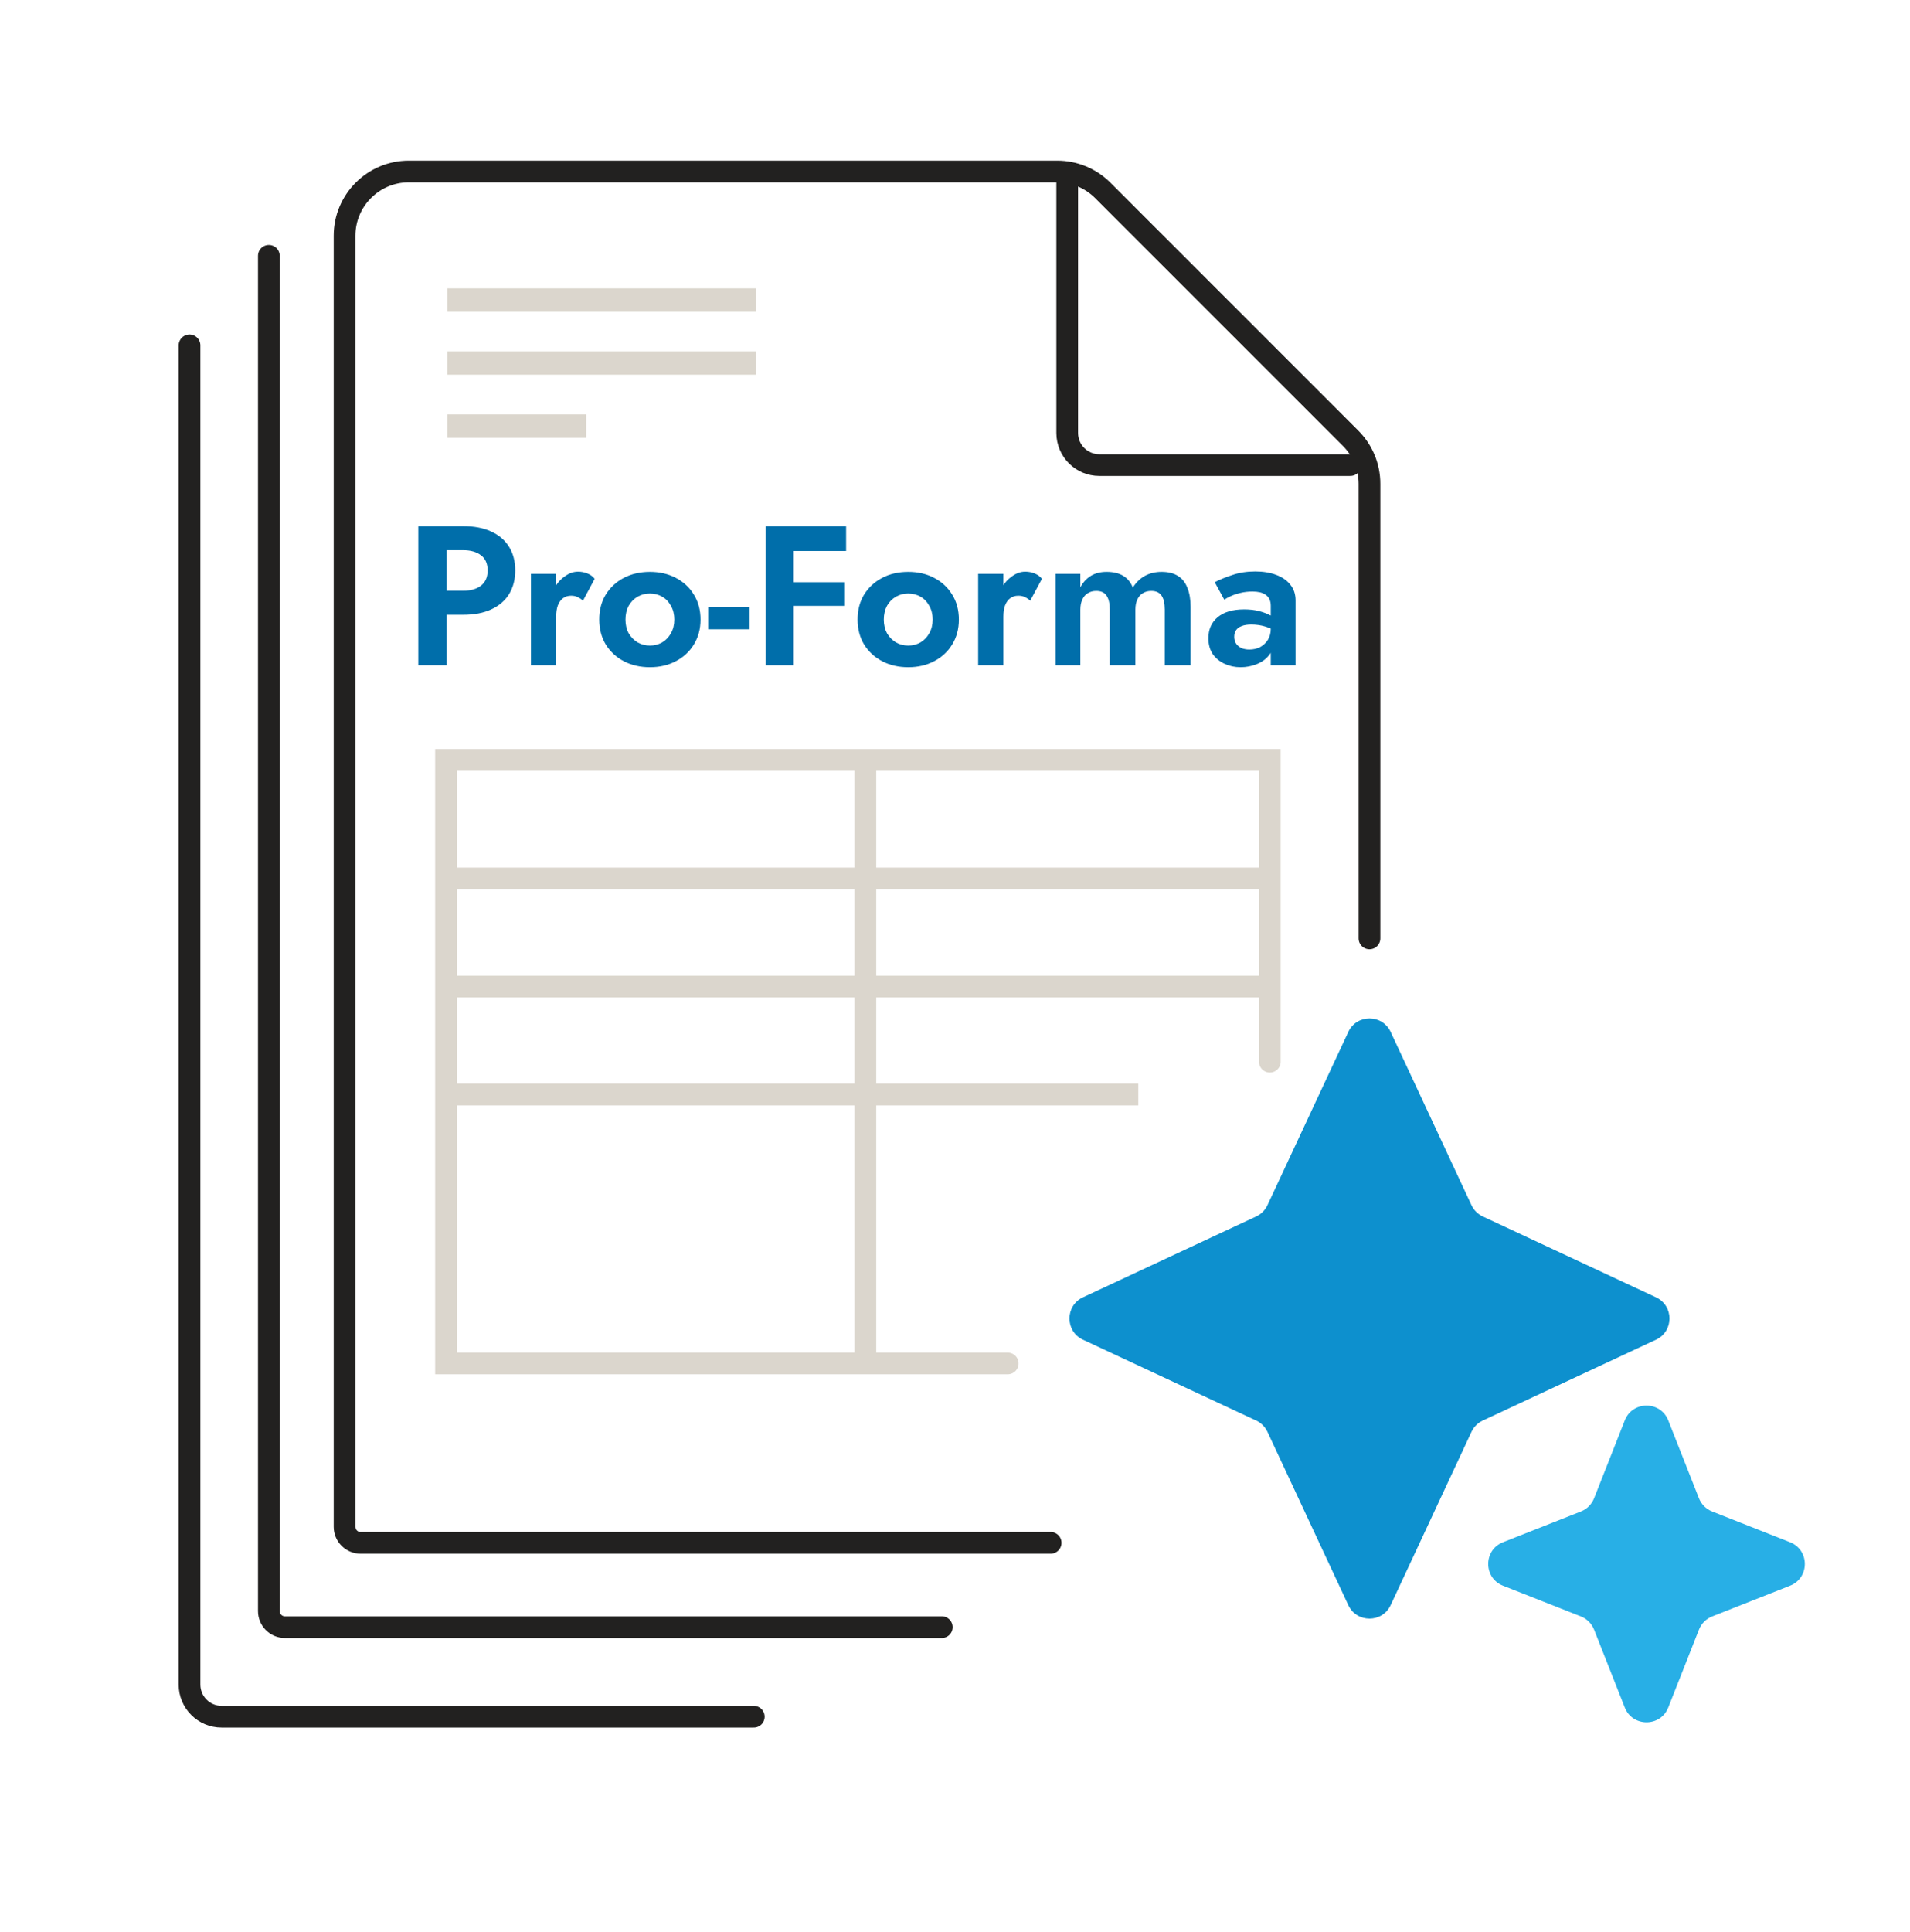
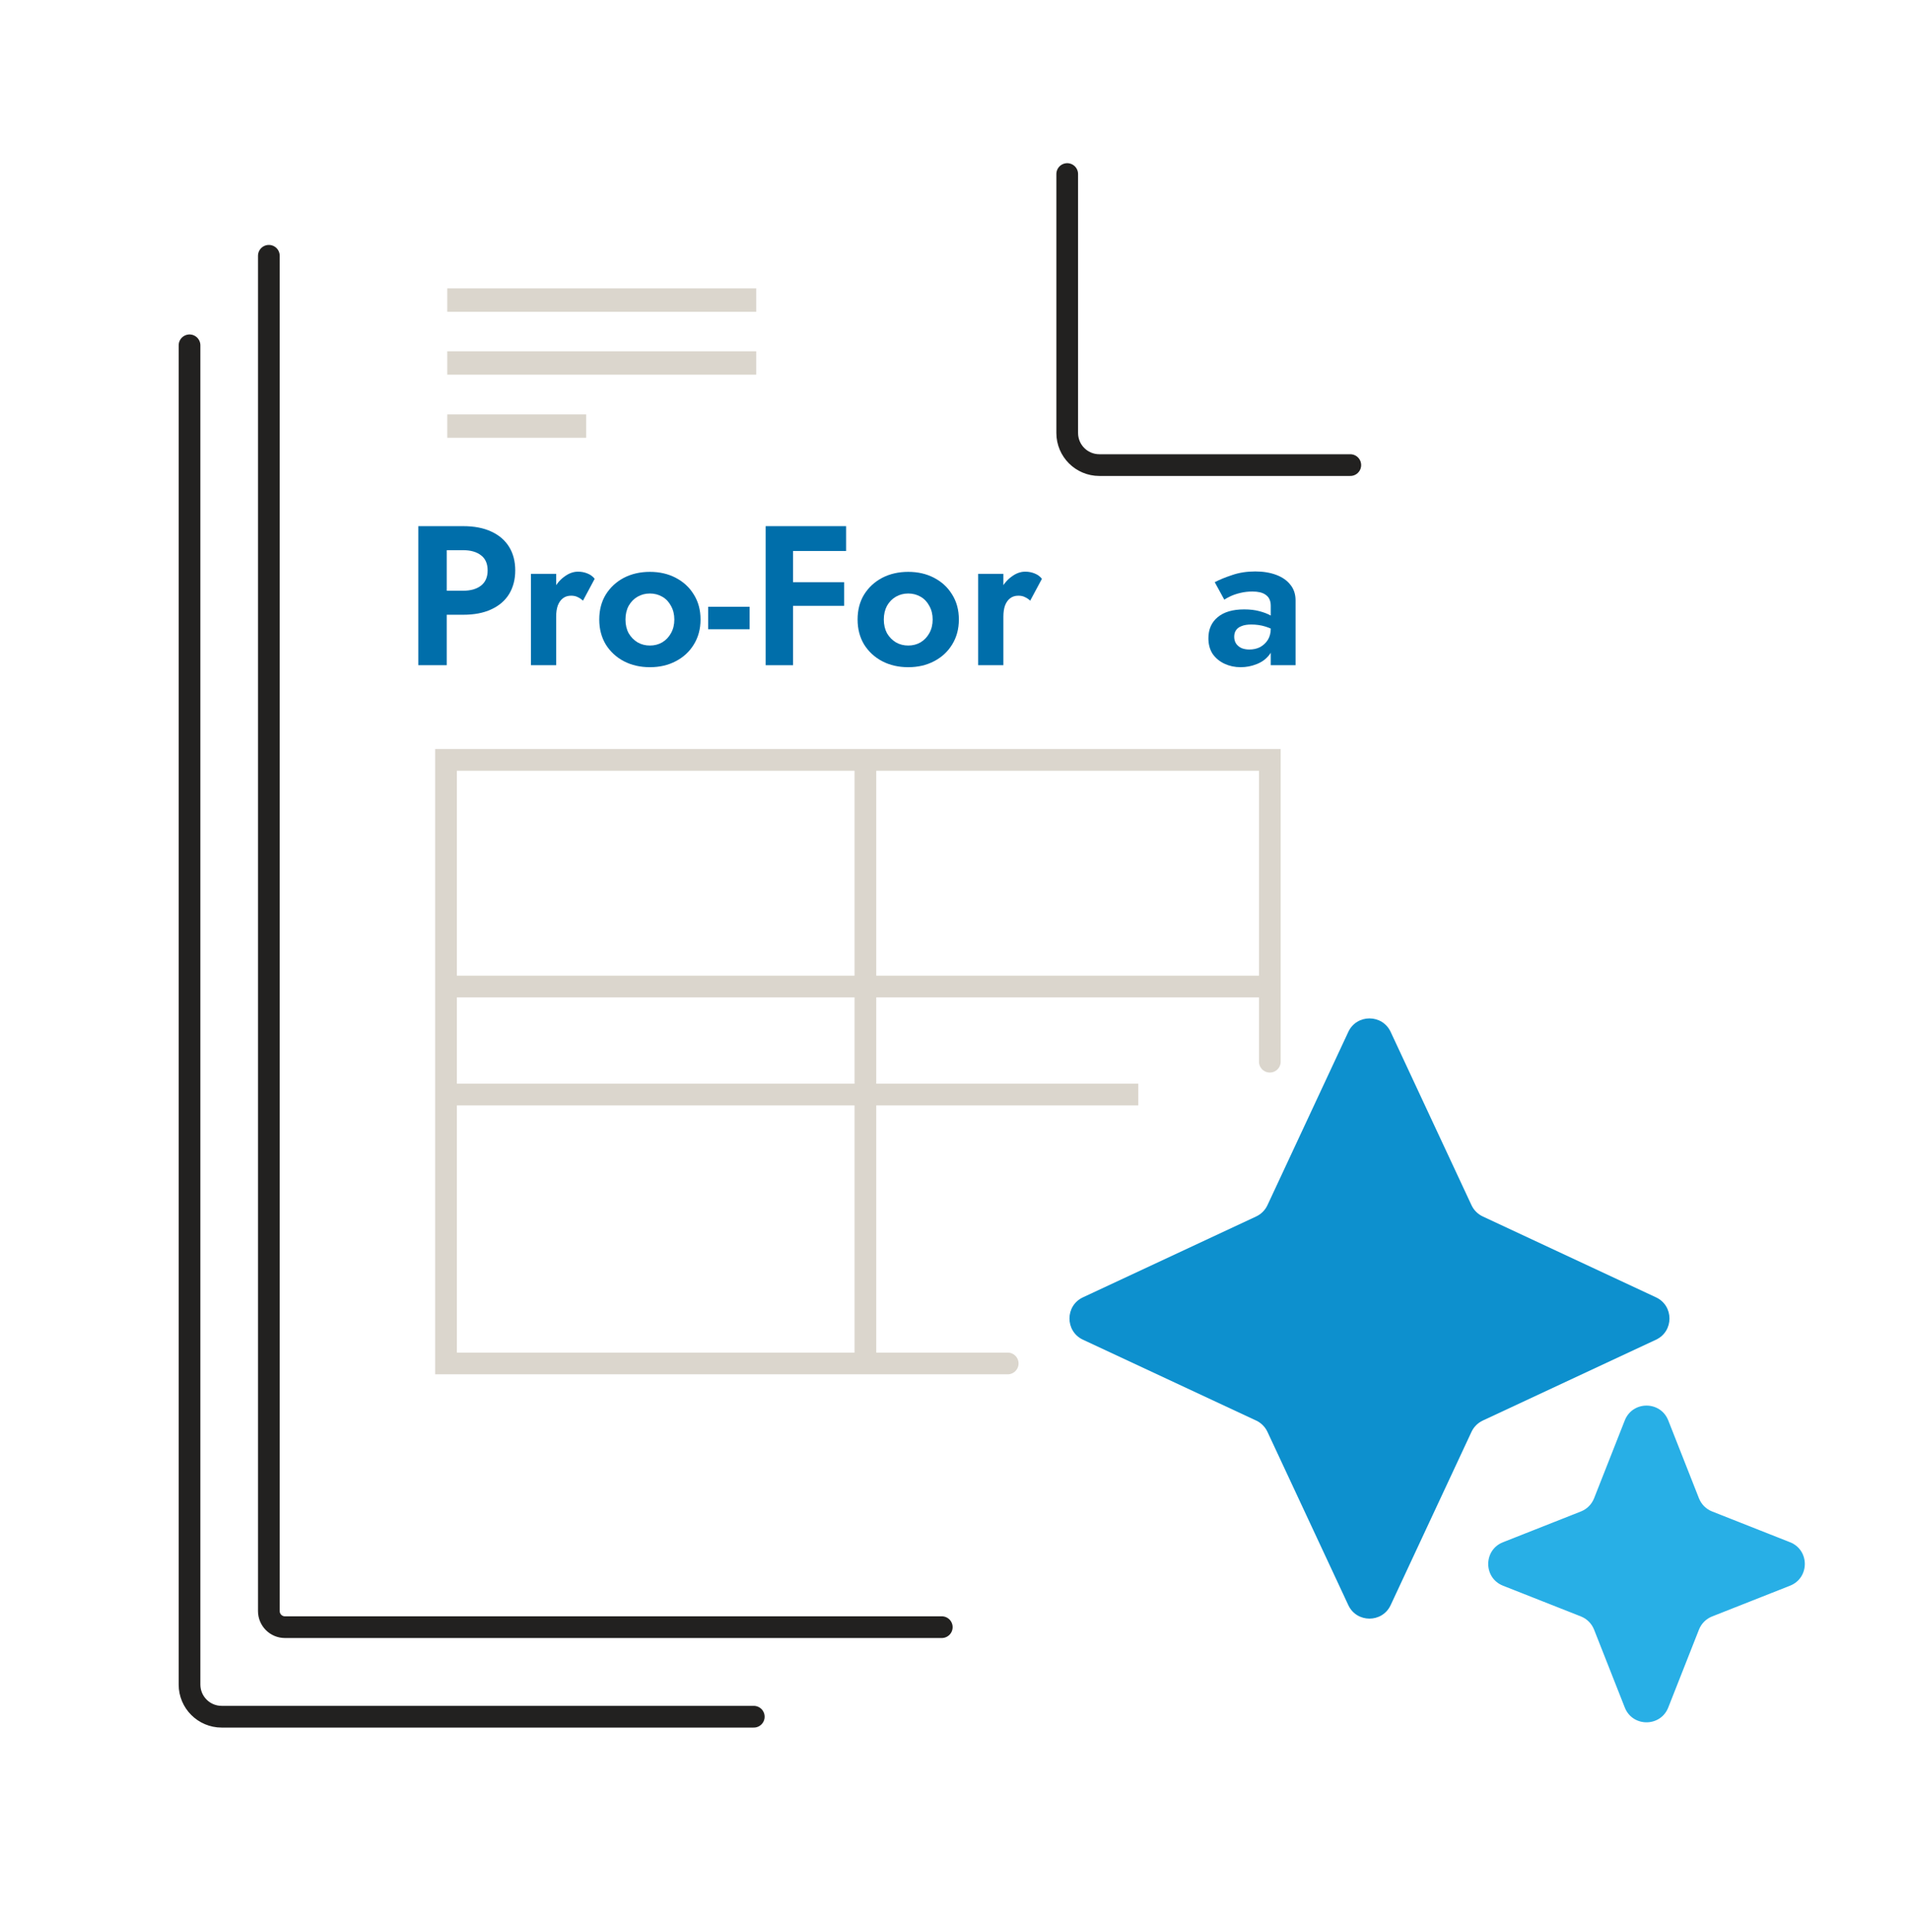
<svg xmlns="http://www.w3.org/2000/svg" width="88" height="89" viewBox="0 0 88 89" fill="none">
-   <path d="M63.096 43.221V22.282C63.096 21.497 62.784 20.744 62.229 20.189L50.806 8.766C50.25 8.21 49.497 7.898 48.712 7.898H18.836C17.201 7.898 15.875 9.224 15.875 10.859V70.322C15.875 70.73 16.206 71.062 16.615 71.062H48.407" stroke="#222120" stroke-linecap="round" />
  <path d="M12.387 11.781V74.204C12.387 74.613 12.718 74.945 13.127 74.945H43.391" stroke="#222120" stroke-linecap="round" />
  <path d="M8.732 15.906V77.589C8.732 78.407 9.395 79.07 10.213 79.07H34.729" stroke="#222120" stroke-linecap="round" />
  <path d="M62.213 21.422H50.65C49.833 21.422 49.17 20.76 49.17 19.942V8.016" stroke="#222120" stroke-linecap="round" />
  <path d="M19.273 24.234H20.582V30.639H19.273V24.234ZM20.07 25.341V24.234H21.341C21.848 24.234 22.278 24.317 22.631 24.481C22.991 24.646 23.266 24.881 23.455 25.186C23.644 25.491 23.739 25.854 23.739 26.275C23.739 26.69 23.644 27.052 23.455 27.364C23.266 27.669 22.991 27.904 22.631 28.068C22.278 28.233 21.848 28.315 21.341 28.315H20.07V27.208H21.341C21.689 27.208 21.963 27.129 22.165 26.97C22.366 26.812 22.467 26.58 22.467 26.275C22.467 25.964 22.366 25.732 22.165 25.579C21.963 25.421 21.689 25.341 21.341 25.341H20.07Z" fill="#006EAA" />
  <path d="M25.624 26.43V30.639H24.462V26.43H25.624ZM26.86 27.666C26.78 27.592 26.698 27.538 26.613 27.501C26.533 27.458 26.433 27.437 26.311 27.437C26.164 27.437 26.039 27.477 25.936 27.556C25.832 27.635 25.753 27.748 25.698 27.894C25.649 28.035 25.624 28.205 25.624 28.407L25.295 28.077C25.295 27.742 25.359 27.446 25.487 27.19C25.615 26.927 25.783 26.72 25.99 26.568C26.198 26.409 26.411 26.33 26.631 26.33C26.783 26.33 26.927 26.357 27.061 26.412C27.201 26.467 27.314 26.549 27.399 26.659L26.86 27.666Z" fill="#006EAA" />
  <path d="M27.61 28.535C27.61 28.096 27.71 27.711 27.912 27.382C28.119 27.052 28.397 26.796 28.744 26.613C29.098 26.43 29.498 26.339 29.943 26.339C30.388 26.339 30.785 26.43 31.133 26.613C31.486 26.796 31.764 27.052 31.965 27.382C32.173 27.711 32.276 28.096 32.276 28.535C32.276 28.968 32.173 29.352 31.965 29.688C31.764 30.017 31.486 30.273 31.133 30.456C30.785 30.639 30.388 30.731 29.943 30.731C29.498 30.731 29.098 30.639 28.744 30.456C28.397 30.273 28.119 30.017 27.912 29.688C27.71 29.352 27.61 28.968 27.61 28.535ZM28.818 28.535C28.818 28.773 28.866 28.983 28.964 29.166C29.068 29.343 29.205 29.483 29.376 29.587C29.547 29.685 29.736 29.733 29.943 29.733C30.151 29.733 30.34 29.685 30.51 29.587C30.681 29.483 30.815 29.343 30.913 29.166C31.017 28.983 31.069 28.773 31.069 28.535C31.069 28.297 31.017 28.087 30.913 27.904C30.815 27.721 30.681 27.58 30.51 27.483C30.34 27.385 30.151 27.336 29.943 27.336C29.736 27.336 29.547 27.385 29.376 27.483C29.205 27.58 29.068 27.721 28.964 27.904C28.866 28.087 28.818 28.297 28.818 28.535Z" fill="#006EAA" />
  <path d="M32.626 28.983V27.949H34.538V28.983H32.626Z" fill="#006EAA" />
  <path d="M36.119 25.378V24.234H38.983V25.378H36.119ZM36.119 27.904V26.815H38.891V27.904H36.119ZM35.277 24.234H36.539V30.639H35.277V24.234Z" fill="#006EAA" />
  <path d="M39.512 28.535C39.512 28.096 39.612 27.711 39.814 27.382C40.021 27.052 40.299 26.796 40.647 26.613C41 26.43 41.4 26.339 41.845 26.339C42.29 26.339 42.687 26.43 43.035 26.613C43.388 26.796 43.666 27.052 43.867 27.382C44.075 27.711 44.178 28.096 44.178 28.535C44.178 28.968 44.075 29.352 43.867 29.688C43.666 30.017 43.388 30.273 43.035 30.456C42.687 30.639 42.29 30.731 41.845 30.731C41.4 30.731 41 30.639 40.647 30.456C40.299 30.273 40.021 30.017 39.814 29.688C39.612 29.352 39.512 28.968 39.512 28.535ZM40.72 28.535C40.72 28.773 40.769 28.983 40.866 29.166C40.97 29.343 41.107 29.483 41.278 29.587C41.449 29.685 41.638 29.733 41.845 29.733C42.053 29.733 42.242 29.685 42.412 29.587C42.583 29.483 42.717 29.343 42.815 29.166C42.919 28.983 42.971 28.773 42.971 28.535C42.971 28.297 42.919 28.087 42.815 27.904C42.717 27.721 42.583 27.58 42.412 27.483C42.242 27.385 42.053 27.336 41.845 27.336C41.638 27.336 41.449 27.385 41.278 27.483C41.107 27.58 40.97 27.721 40.866 27.904C40.769 28.087 40.72 28.297 40.72 28.535Z" fill="#006EAA" />
  <path d="M46.229 26.43V30.639H45.067V26.43H46.229ZM47.465 27.666C47.385 27.592 47.303 27.538 47.218 27.501C47.138 27.458 47.038 27.437 46.916 27.437C46.769 27.437 46.644 27.477 46.541 27.556C46.437 27.635 46.358 27.748 46.303 27.894C46.254 28.035 46.229 28.205 46.229 28.407L45.9 28.077C45.9 27.742 45.964 27.446 46.092 27.19C46.22 26.927 46.388 26.72 46.595 26.568C46.803 26.409 47.016 26.33 47.236 26.33C47.388 26.33 47.532 26.357 47.666 26.412C47.806 26.467 47.919 26.549 48.005 26.659L47.465 27.666Z" fill="#006EAA" />
-   <path d="M54.855 27.949V30.639H53.665V28.077C53.665 27.791 53.616 27.577 53.519 27.437C53.421 27.29 53.263 27.217 53.043 27.217C52.897 27.217 52.768 27.251 52.659 27.318C52.549 27.379 52.463 27.477 52.402 27.611C52.341 27.739 52.311 27.894 52.311 28.077V30.639H51.131V28.077C51.131 27.791 51.082 27.577 50.984 27.437C50.887 27.29 50.728 27.217 50.508 27.217C50.362 27.217 50.234 27.251 50.124 27.318C50.014 27.379 49.929 27.477 49.868 27.611C49.807 27.739 49.776 27.894 49.776 28.077V30.639H48.633V26.43H49.776V27.052C49.898 26.821 50.06 26.644 50.261 26.522C50.463 26.4 50.704 26.339 50.984 26.339C51.295 26.339 51.551 26.4 51.753 26.522C51.954 26.644 52.1 26.824 52.192 27.062C52.344 26.824 52.531 26.644 52.75 26.522C52.976 26.4 53.232 26.339 53.519 26.339C53.83 26.339 54.083 26.403 54.278 26.531C54.473 26.653 54.617 26.836 54.708 27.08C54.806 27.318 54.855 27.608 54.855 27.949Z" fill="#006EAA" />
  <path d="M56.864 29.331C56.864 29.453 56.895 29.56 56.956 29.651C57.017 29.736 57.099 29.804 57.203 29.852C57.312 29.895 57.431 29.916 57.559 29.916C57.742 29.916 57.907 29.88 58.053 29.807C58.2 29.727 58.319 29.617 58.41 29.477C58.502 29.331 58.548 29.157 58.548 28.956L58.694 29.505C58.694 29.773 58.618 29.999 58.465 30.182C58.319 30.365 58.127 30.502 57.889 30.593C57.657 30.685 57.413 30.731 57.157 30.731C56.895 30.731 56.651 30.679 56.425 30.575C56.199 30.471 56.016 30.322 55.876 30.127C55.742 29.926 55.675 29.682 55.675 29.395C55.675 28.986 55.818 28.663 56.105 28.425C56.391 28.187 56.797 28.068 57.322 28.068C57.59 28.068 57.825 28.096 58.026 28.151C58.233 28.205 58.407 28.273 58.548 28.352C58.688 28.431 58.788 28.507 58.849 28.581V29.13C58.685 29.008 58.499 28.916 58.291 28.855C58.09 28.794 57.877 28.764 57.651 28.764C57.468 28.764 57.319 28.788 57.203 28.837C57.087 28.88 57.001 28.944 56.946 29.029C56.892 29.108 56.864 29.209 56.864 29.331ZM56.407 27.62L55.967 26.815C56.187 26.699 56.455 26.589 56.773 26.485C57.09 26.375 57.444 26.32 57.834 26.32C58.194 26.32 58.514 26.372 58.795 26.476C59.075 26.58 59.295 26.732 59.453 26.934C59.612 27.129 59.691 27.37 59.691 27.656V30.639H58.548V27.904C58.548 27.788 58.529 27.69 58.493 27.611C58.456 27.525 58.398 27.455 58.319 27.4C58.246 27.345 58.157 27.306 58.053 27.281C57.95 27.257 57.834 27.245 57.706 27.245C57.511 27.245 57.325 27.266 57.148 27.309C56.971 27.351 56.818 27.403 56.69 27.464C56.562 27.525 56.468 27.577 56.407 27.62Z" fill="#006EAA" />
  <path d="M46.428 62.799H39.527H20.549V35H58.505V48.9" stroke="#DBD6CD" stroke-linecap="round" />
-   <path d="M58.505 40.461H20.549" stroke="#DBD6CD" />
  <path d="M58.505 45.438H20.549" stroke="#DBD6CD" />
  <path d="M52.444 50.414H20.549" stroke="#DBD6CD" />
  <path d="M39.871 35.141L39.871 62.731" stroke="#DBD6CD" />
  <path d="M62.121 47.528C62.507 46.7 63.685 46.7 64.072 47.528L67.796 55.509C67.903 55.738 68.088 55.922 68.317 56.029L76.297 59.754C77.126 60.14 77.126 61.318 76.297 61.705L68.317 65.429C68.088 65.536 67.903 65.721 67.796 65.95L64.072 73.93C63.685 74.759 62.507 74.759 62.121 73.93L58.396 65.95C58.289 65.721 58.105 65.536 57.876 65.429L49.895 61.705C49.067 61.318 49.067 60.14 49.895 59.754L57.876 56.029C58.105 55.922 58.289 55.738 58.396 55.509L62.121 47.528Z" fill="#0D90CE" />
  <path d="M74.859 65.422C75.217 64.513 76.504 64.513 76.862 65.422L78.277 69.011C78.387 69.288 78.606 69.508 78.884 69.617L82.472 71.033C83.381 71.391 83.381 72.677 82.472 73.036L78.884 74.451C78.606 74.561 78.387 74.78 78.277 75.058L76.862 78.646C76.504 79.555 75.217 79.555 74.859 78.646L73.444 75.058C73.334 74.78 73.115 74.561 72.837 74.451L69.249 73.036C68.34 72.677 68.34 71.391 69.249 71.033L72.837 69.617C73.115 69.508 73.334 69.288 73.444 69.011L74.859 65.422Z" fill="#28AFE6" />
  <path d="M20.607 19.625H27.008" stroke="#DBD6CD" stroke-width="1.077" />
  <path d="M20.607 16.719H34.841" stroke="#DBD6CD" stroke-width="1.077" />
  <path d="M20.607 13.82H34.841" stroke="#DBD6CD" stroke-width="1.077" />
</svg>